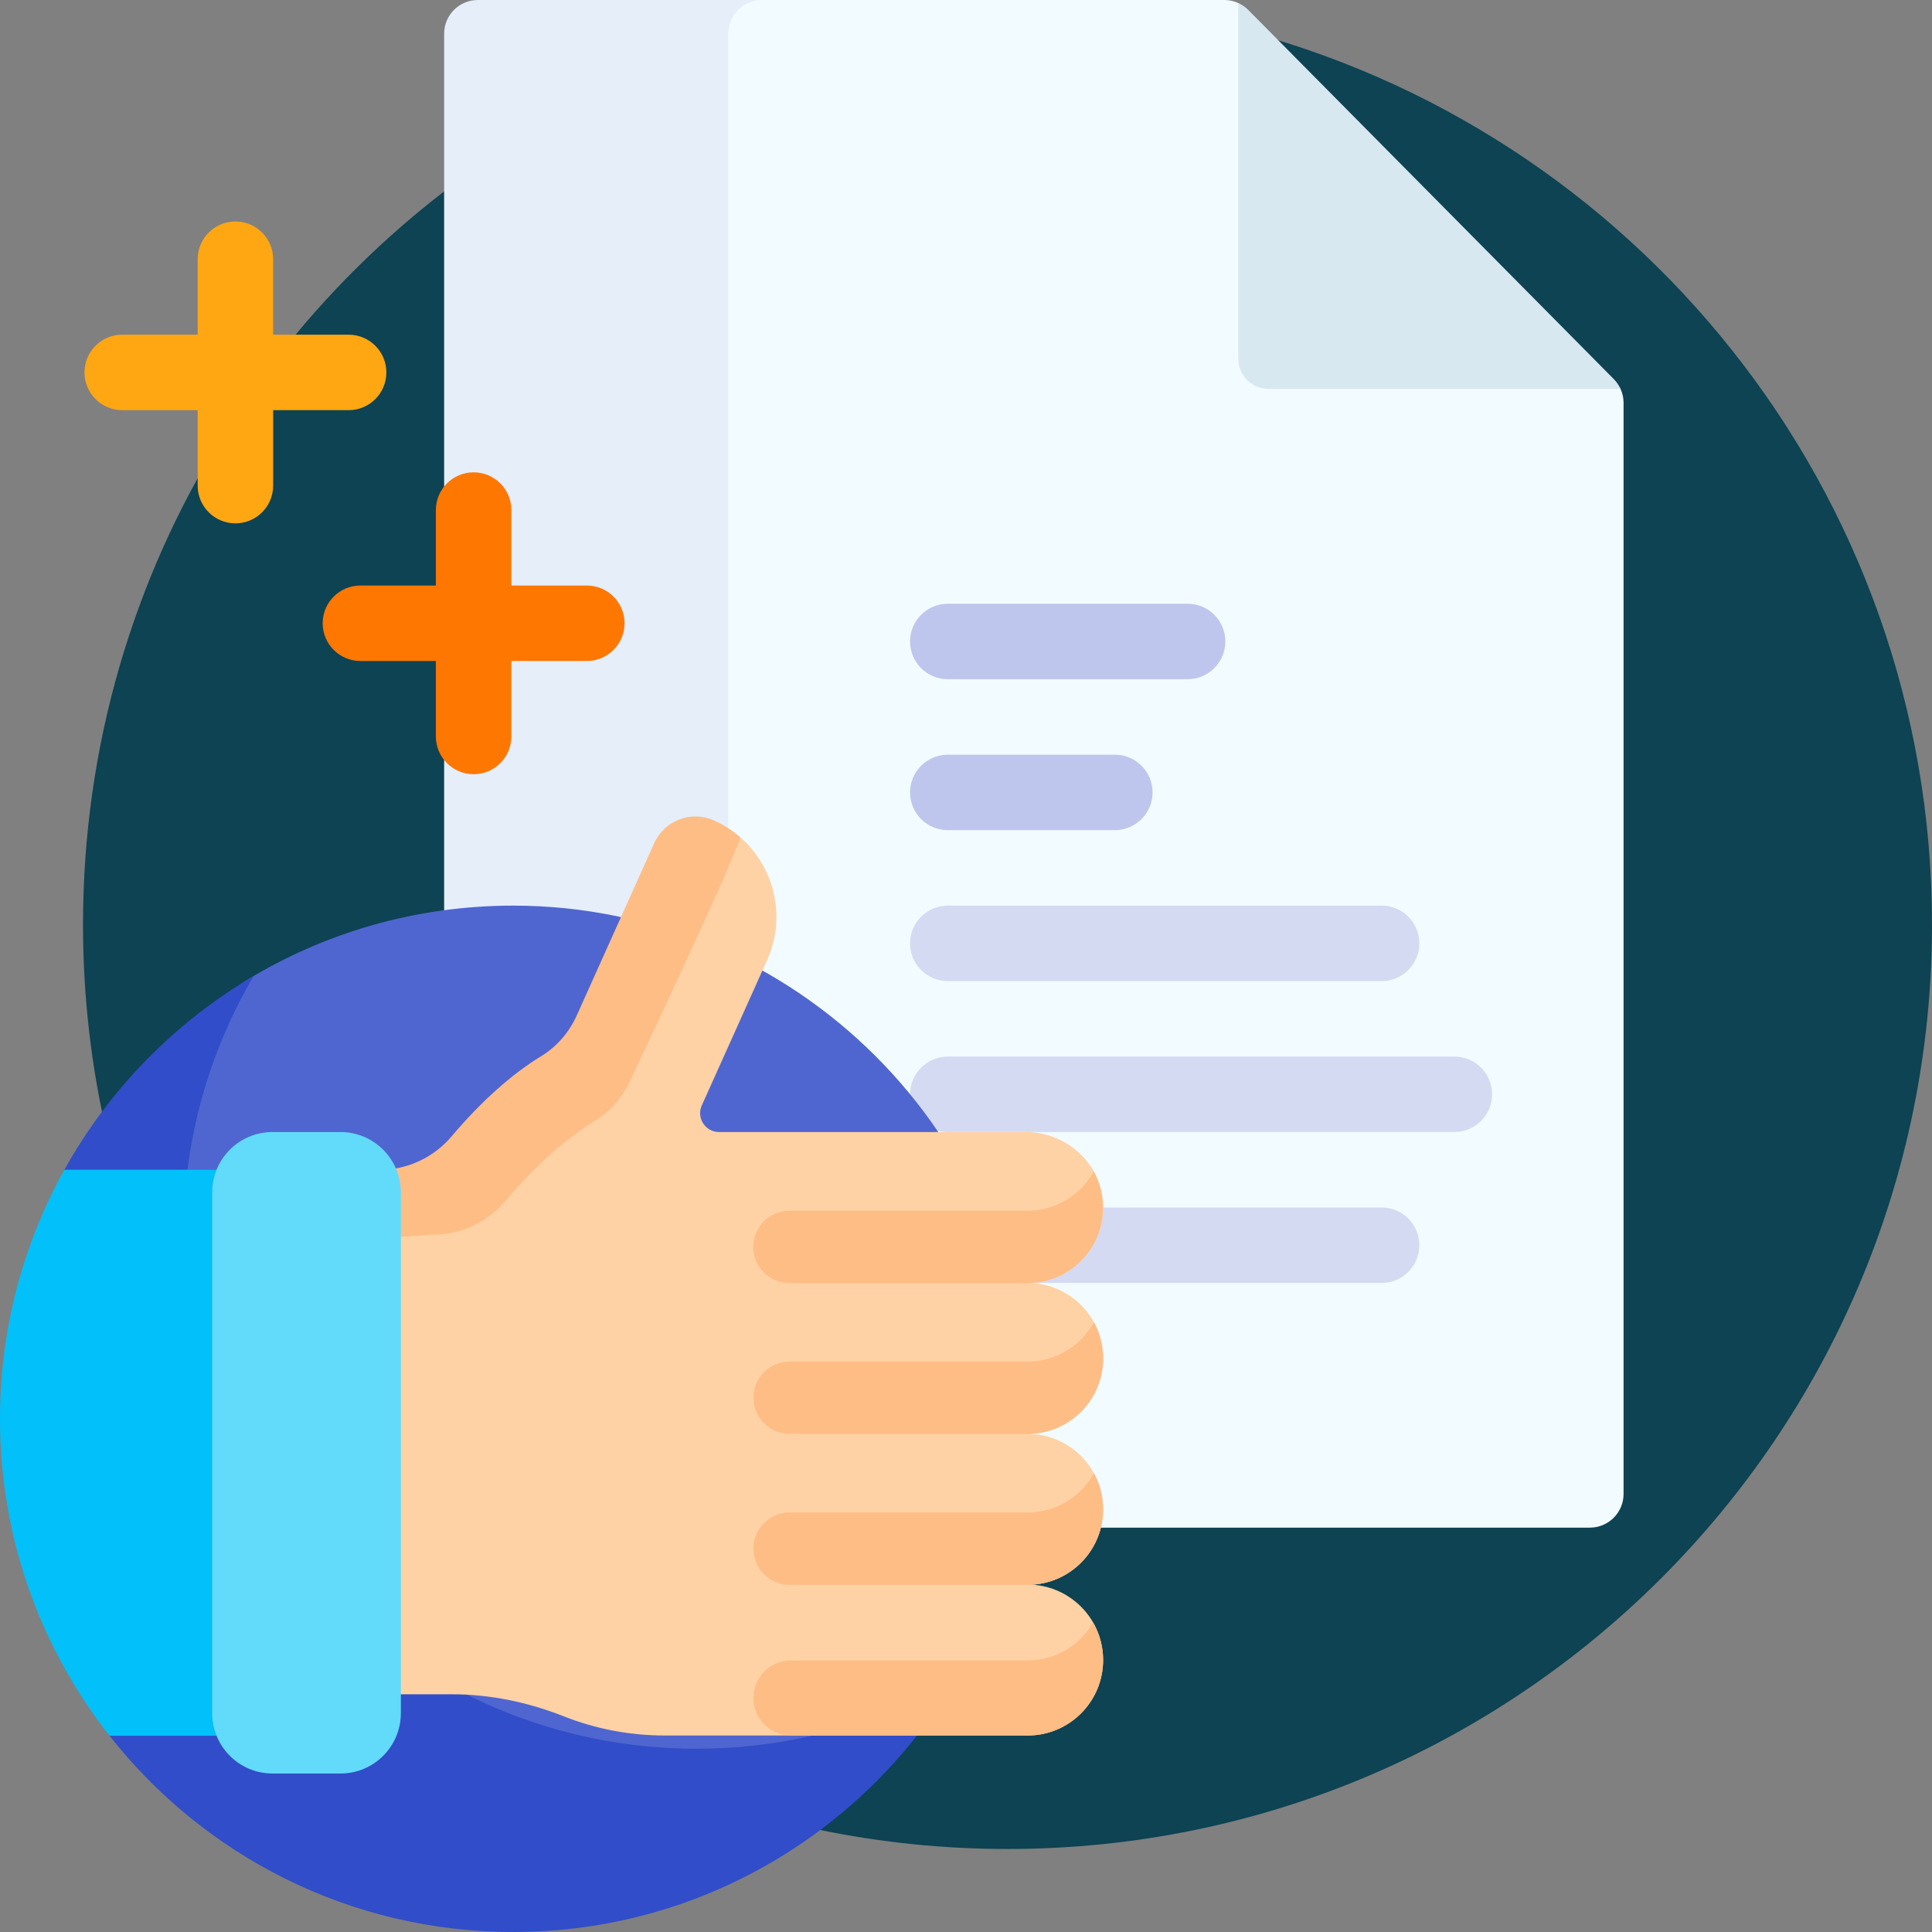
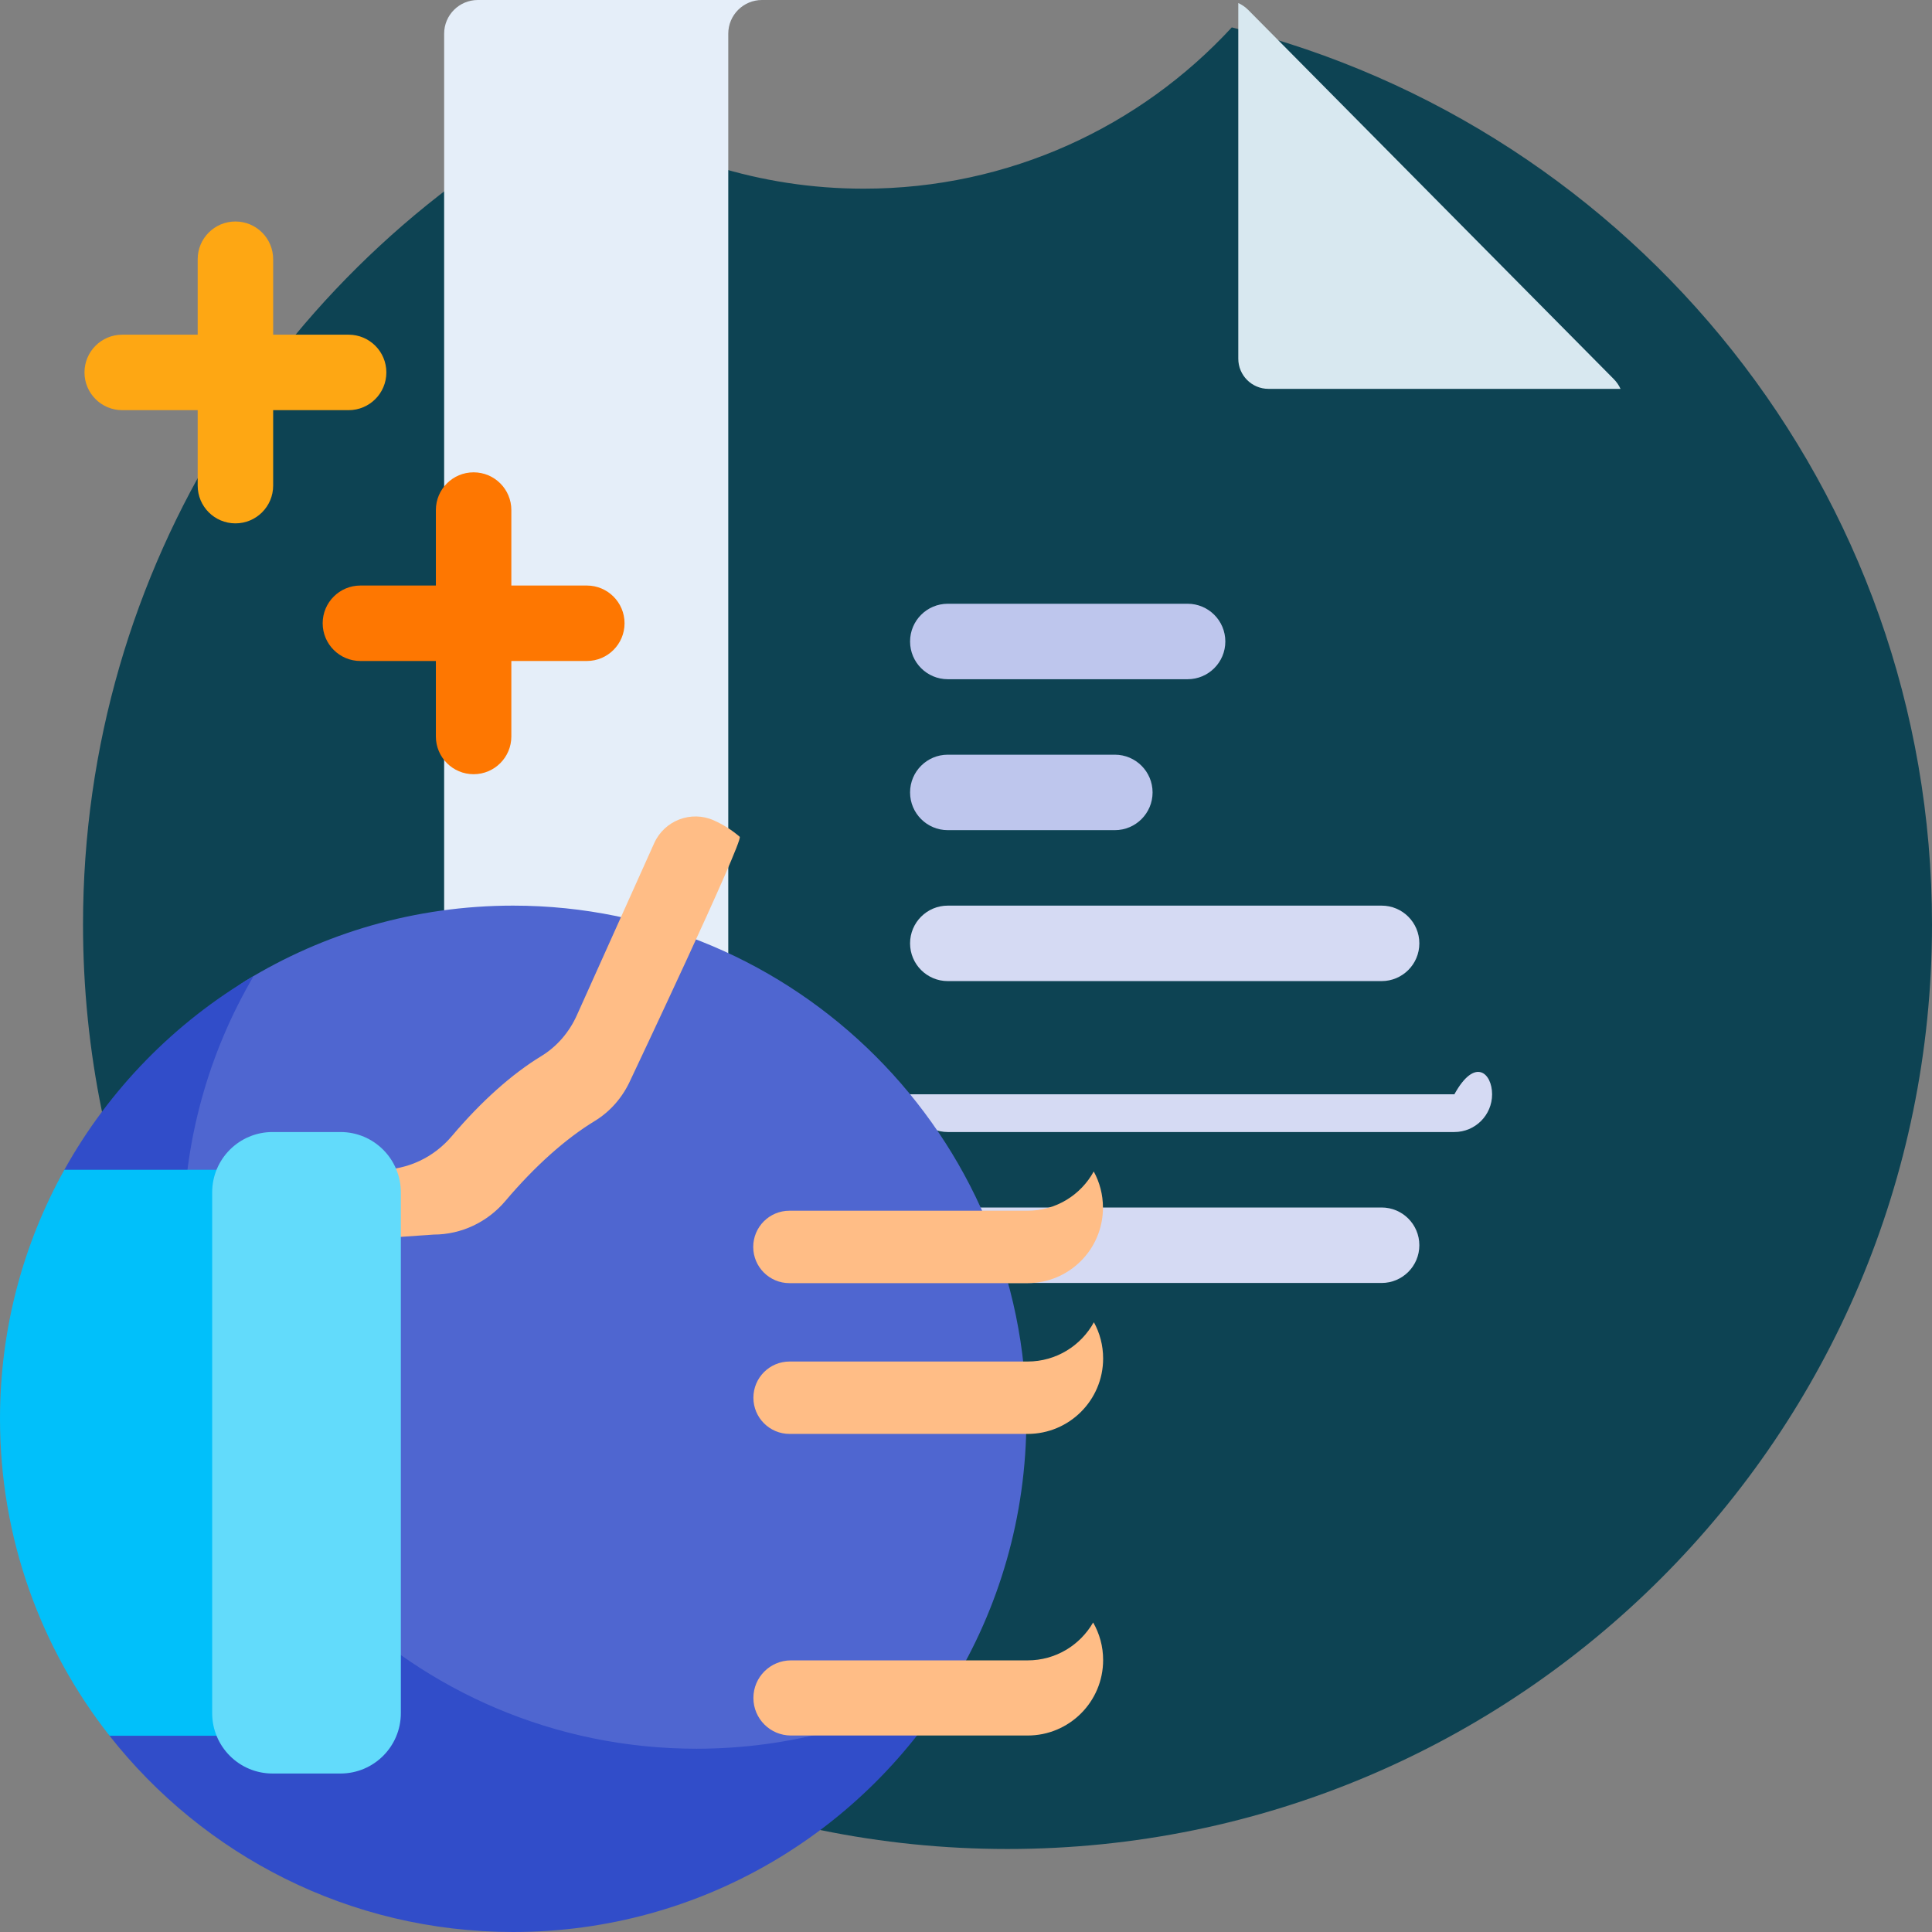
<svg xmlns="http://www.w3.org/2000/svg" width="140" height="140" viewBox="0 0 140 140" fill="none">
  <rect x="0" y="0" width="140" height="140" fill="#808080" stroke="none" />
  <g clip-path="url(#clip0_5081_330)">
    <path d="M89.26 1.985C82.632 9.171 73.137 13.672 62.59 13.672C55.061 13.672 48.068 11.379 42.271 7.452C20.735 18.592 6.016 41.073 6.016 66.992C6.016 103.991 36.009 133.985 73.008 133.985C110.007 133.985 140 103.991 140 66.992C140 35.599 118.406 9.248 89.26 1.985Z" fill="#0D4353" />
-     <path d="M50.82 3.868V106.832C50.82 108.968 52.551 110.699 54.688 110.699H115.208C116.556 110.699 117.65 109.606 117.65 108.257V29.19C117.65 28.837 117.573 28.493 117.43 28.178C117.31 27.915 114.022 27.269 113.813 27.061L91.29 3.995C91.081 3.786 89.996 0.339 89.732 0.219C89.417 0.076 89.073 0 88.72 0H54.688C52.552 0 50.82 1.731 50.82 3.868Z" fill="#F2FBFF" />
    <path d="M52.773 108.257V2.442C52.773 1.093 53.867 0 55.215 0H34.626C33.277 0 32.184 1.093 32.184 2.442V108.257C32.184 109.606 33.277 110.699 34.626 110.699H55.215C53.867 110.699 52.773 109.606 52.773 108.257Z" fill="#E5EEF9" />
    <path d="M91.919 28.178H117.43C117.31 27.915 117.143 27.672 116.934 27.463L90.447 0.715C90.238 0.507 89.995 0.34 89.731 0.22V25.991C89.732 27.199 90.711 28.178 91.919 28.178Z" fill="#D8E8F0" />
    <path d="M86.058 49.219H68.681C67.171 49.219 65.947 47.995 65.947 46.484C65.947 44.974 67.171 43.75 68.681 43.75H86.058C87.568 43.75 88.792 44.974 88.792 46.484C88.792 47.995 87.568 49.219 86.058 49.219Z" fill="#BEC6ED" />
    <path d="M80.786 60.156H68.681C67.171 60.156 65.947 58.932 65.947 57.422C65.947 55.912 67.171 54.688 68.681 54.688H80.786C82.296 54.688 83.52 55.912 83.52 57.422C83.52 58.932 82.296 60.156 80.786 60.156Z" fill="#BEC6ED" />
    <path d="M100.117 71.094H68.681C67.171 71.094 65.947 69.87 65.947 68.359C65.947 66.849 67.171 65.625 68.681 65.625H100.117C101.627 65.625 102.851 66.849 102.851 68.359C102.851 69.87 101.627 71.094 100.117 71.094Z" fill="#D5DAF3" />
    <path d="M100.117 92.969H68.681C67.171 92.969 65.947 91.745 65.947 90.234C65.947 88.724 67.171 87.5 68.681 87.5H100.117C101.627 87.5 102.851 88.724 102.851 90.234C102.851 91.745 101.627 92.969 100.117 92.969Z" fill="#D5DAF3" />
-     <path d="M105.389 82.031H68.681C67.171 82.031 65.947 80.807 65.947 79.297C65.947 77.787 67.171 76.562 68.681 76.562H105.389C106.899 76.562 108.123 77.787 108.123 79.297C108.123 80.807 106.899 82.031 105.389 82.031Z" fill="#D5DAF3" />
+     <path d="M105.389 82.031H68.681C67.171 82.031 65.947 80.807 65.947 79.297H105.389C106.899 76.562 108.123 77.787 108.123 79.297C108.123 80.807 106.899 82.031 105.389 82.031Z" fill="#D5DAF3" />
    <path d="M74.375 102.813C74.375 109.916 72.383 116.555 68.927 122.2C68.423 123.024 67.729 123.718 66.905 124.222C61.26 127.678 54.621 129.67 47.518 129.67C27.048 129.67 10.33 112.952 10.33 92.482C10.33 85.381 12.32 78.745 15.773 73.102C16.28 72.273 16.979 71.575 17.807 71.068C23.45 67.615 30.086 65.625 37.187 65.625C57.657 65.625 74.375 82.343 74.375 102.813Z" fill="#4F66D0" />
    <path d="M69.276 121.62C62.816 132.617 50.864 140 37.187 140C25.318 140 14.748 134.44 7.939 125.782C7.247 124.901 9.618 124.181 9.007 123.239C5.223 117.416 3.024 110.467 3.024 103.004C3.024 97.395 4.266 92.077 6.49 87.308C6.862 86.508 4.238 85.533 4.665 84.766C7.899 78.949 12.649 74.091 18.38 70.725C15.14 76.242 13.281 82.67 13.281 89.531C13.281 110.07 29.93 126.719 50.469 126.719C57.33 126.719 63.758 124.861 69.276 121.62Z" fill="#314DC9" />
-     <path d="M79.937 109.375C79.937 106.355 77.489 103.907 74.468 103.907C77.489 103.907 79.937 101.458 79.937 98.438C79.937 95.417 77.489 92.969 74.468 92.969C77.555 92.969 80.044 90.412 79.933 87.301C79.828 84.337 77.302 82.031 74.337 82.031H52.102C51.111 82.031 50.449 81.009 50.855 80.104L55.586 69.576C57.009 66.41 56.104 62.789 53.601 60.635C53.051 60.161 52.19 60.067 51.493 59.755C49.845 59.018 48.533 59.854 47.793 61.501L42.743 74.218C42.194 75.44 41.304 76.485 40.159 77.181C38.054 78.461 34.877 81.13 32.737 83.66C31.441 85.193 29.548 86.094 27.541 86.094H19.463V118.549C19.463 120.882 21.355 122.774 23.689 122.774H32.746C35.528 122.774 38.269 123.35 40.857 124.373C43.126 125.27 45.599 125.762 48.187 125.762H74.468C77.489 125.762 79.937 123.314 79.937 120.294C79.937 117.382 77.661 115.002 74.791 114.834C77.661 114.667 79.937 112.287 79.937 109.375Z" fill="#FED2A4" />
    <path d="M24.357 89.951L31.425 89.462C33.433 89.462 35.325 88.56 36.621 87.027C38.761 84.498 40.994 82.51 43.1 81.23C44.244 80.534 45.135 79.489 45.684 78.268C45.684 78.268 53.908 60.899 53.602 60.635C53.052 60.162 52.424 59.759 51.728 59.448C50.079 58.711 48.144 59.455 47.404 61.102L41.8 73.572C41.251 74.794 40.36 75.839 39.216 76.535C37.111 77.815 34.877 79.802 32.737 82.332C31.441 83.865 29.549 84.766 27.541 84.766H19.463L24.357 89.951Z" fill="#FFBD86" />
-     <path d="M74.468 109.599H57.217C55.768 109.599 54.593 110.773 54.593 112.222C54.593 113.67 55.768 114.845 57.217 114.845H74.468C77.488 114.845 79.937 112.396 79.937 109.376C79.937 108.426 79.694 107.532 79.268 106.753C78.339 108.449 76.538 109.599 74.468 109.599Z" fill="#FFBD86" />
    <path d="M74.468 98.661H57.217C55.768 98.661 54.594 99.835 54.594 101.284C54.594 102.733 55.768 103.907 57.217 103.907H74.468C77.489 103.907 79.937 101.459 79.937 98.439C79.937 97.488 79.695 96.594 79.268 95.815C78.339 97.511 76.538 98.661 74.468 98.661Z" fill="#FFBD86" />
    <path d="M79.256 84.889C78.328 86.585 76.526 87.734 74.457 87.734H57.205C55.756 87.734 54.582 88.909 54.582 90.357C54.582 91.806 55.756 92.981 57.205 92.981H74.457C77.477 92.981 79.925 90.532 79.925 87.512C79.925 86.561 79.683 85.667 79.256 84.889Z" fill="#FFBD86" />
    <path d="M79.212 117.571C78.268 119.212 76.497 120.317 74.468 120.317H57.316C55.813 120.317 54.594 121.536 54.594 123.04C54.594 124.543 55.813 125.762 57.316 125.762H74.468C77.488 125.762 79.937 123.314 79.937 120.294C79.937 119.303 79.673 118.373 79.212 117.571Z" fill="#FFBD86" />
    <path d="M0 102.812C0 111.481 2.966 119.457 7.939 125.781H20.234C22.651 125.781 24.609 123.823 24.609 121.406V89.141C24.609 86.724 22.651 84.766 20.234 84.766H4.665C1.693 90.11 0 96.264 0 102.812Z" fill="#01C0FA" />
    <path d="M24.672 128.516H19.75C17.333 128.516 15.375 126.557 15.375 124.141V86.406C15.375 83.99 17.333 82.031 19.75 82.031H24.672C27.088 82.031 29.047 83.99 29.047 86.406V124.141C29.047 126.557 27.088 128.516 24.672 128.516Z" fill="#62DBFB" />
    <path d="M42.523 42.43H37.054V36.961C37.054 35.451 35.83 34.227 34.319 34.227C32.809 34.227 31.585 35.451 31.585 36.961V42.43H26.116C24.606 42.43 23.382 43.654 23.382 45.164C23.382 46.674 24.606 47.898 26.116 47.898H31.585V53.367C31.585 54.877 32.809 56.102 34.319 56.102C35.83 56.102 37.054 54.877 37.054 53.367V47.898H42.523C44.033 47.898 45.257 46.674 45.257 45.164C45.257 43.654 44.032 42.43 42.523 42.43Z" fill="#FE7701" />
    <path d="M25.263 24.253H19.794V18.784C19.794 17.274 18.57 16.05 17.06 16.05C15.549 16.05 14.325 17.274 14.325 18.784V24.253H8.856C7.346 24.253 6.122 25.477 6.122 26.987C6.122 28.497 7.346 29.722 8.856 29.722H14.325V35.19C14.325 36.701 15.549 37.925 17.06 37.925C18.57 37.925 19.794 36.701 19.794 35.19V29.722H25.263C26.773 29.722 27.997 28.497 27.997 26.987C27.997 25.477 26.773 24.253 25.263 24.253Z" fill="#FEA713" />
  </g>
  <defs>
    <clipPath id="clip0_5081_330">
      <rect width="140" height="140" fill="white" />
    </clipPath>
  </defs>
</svg>